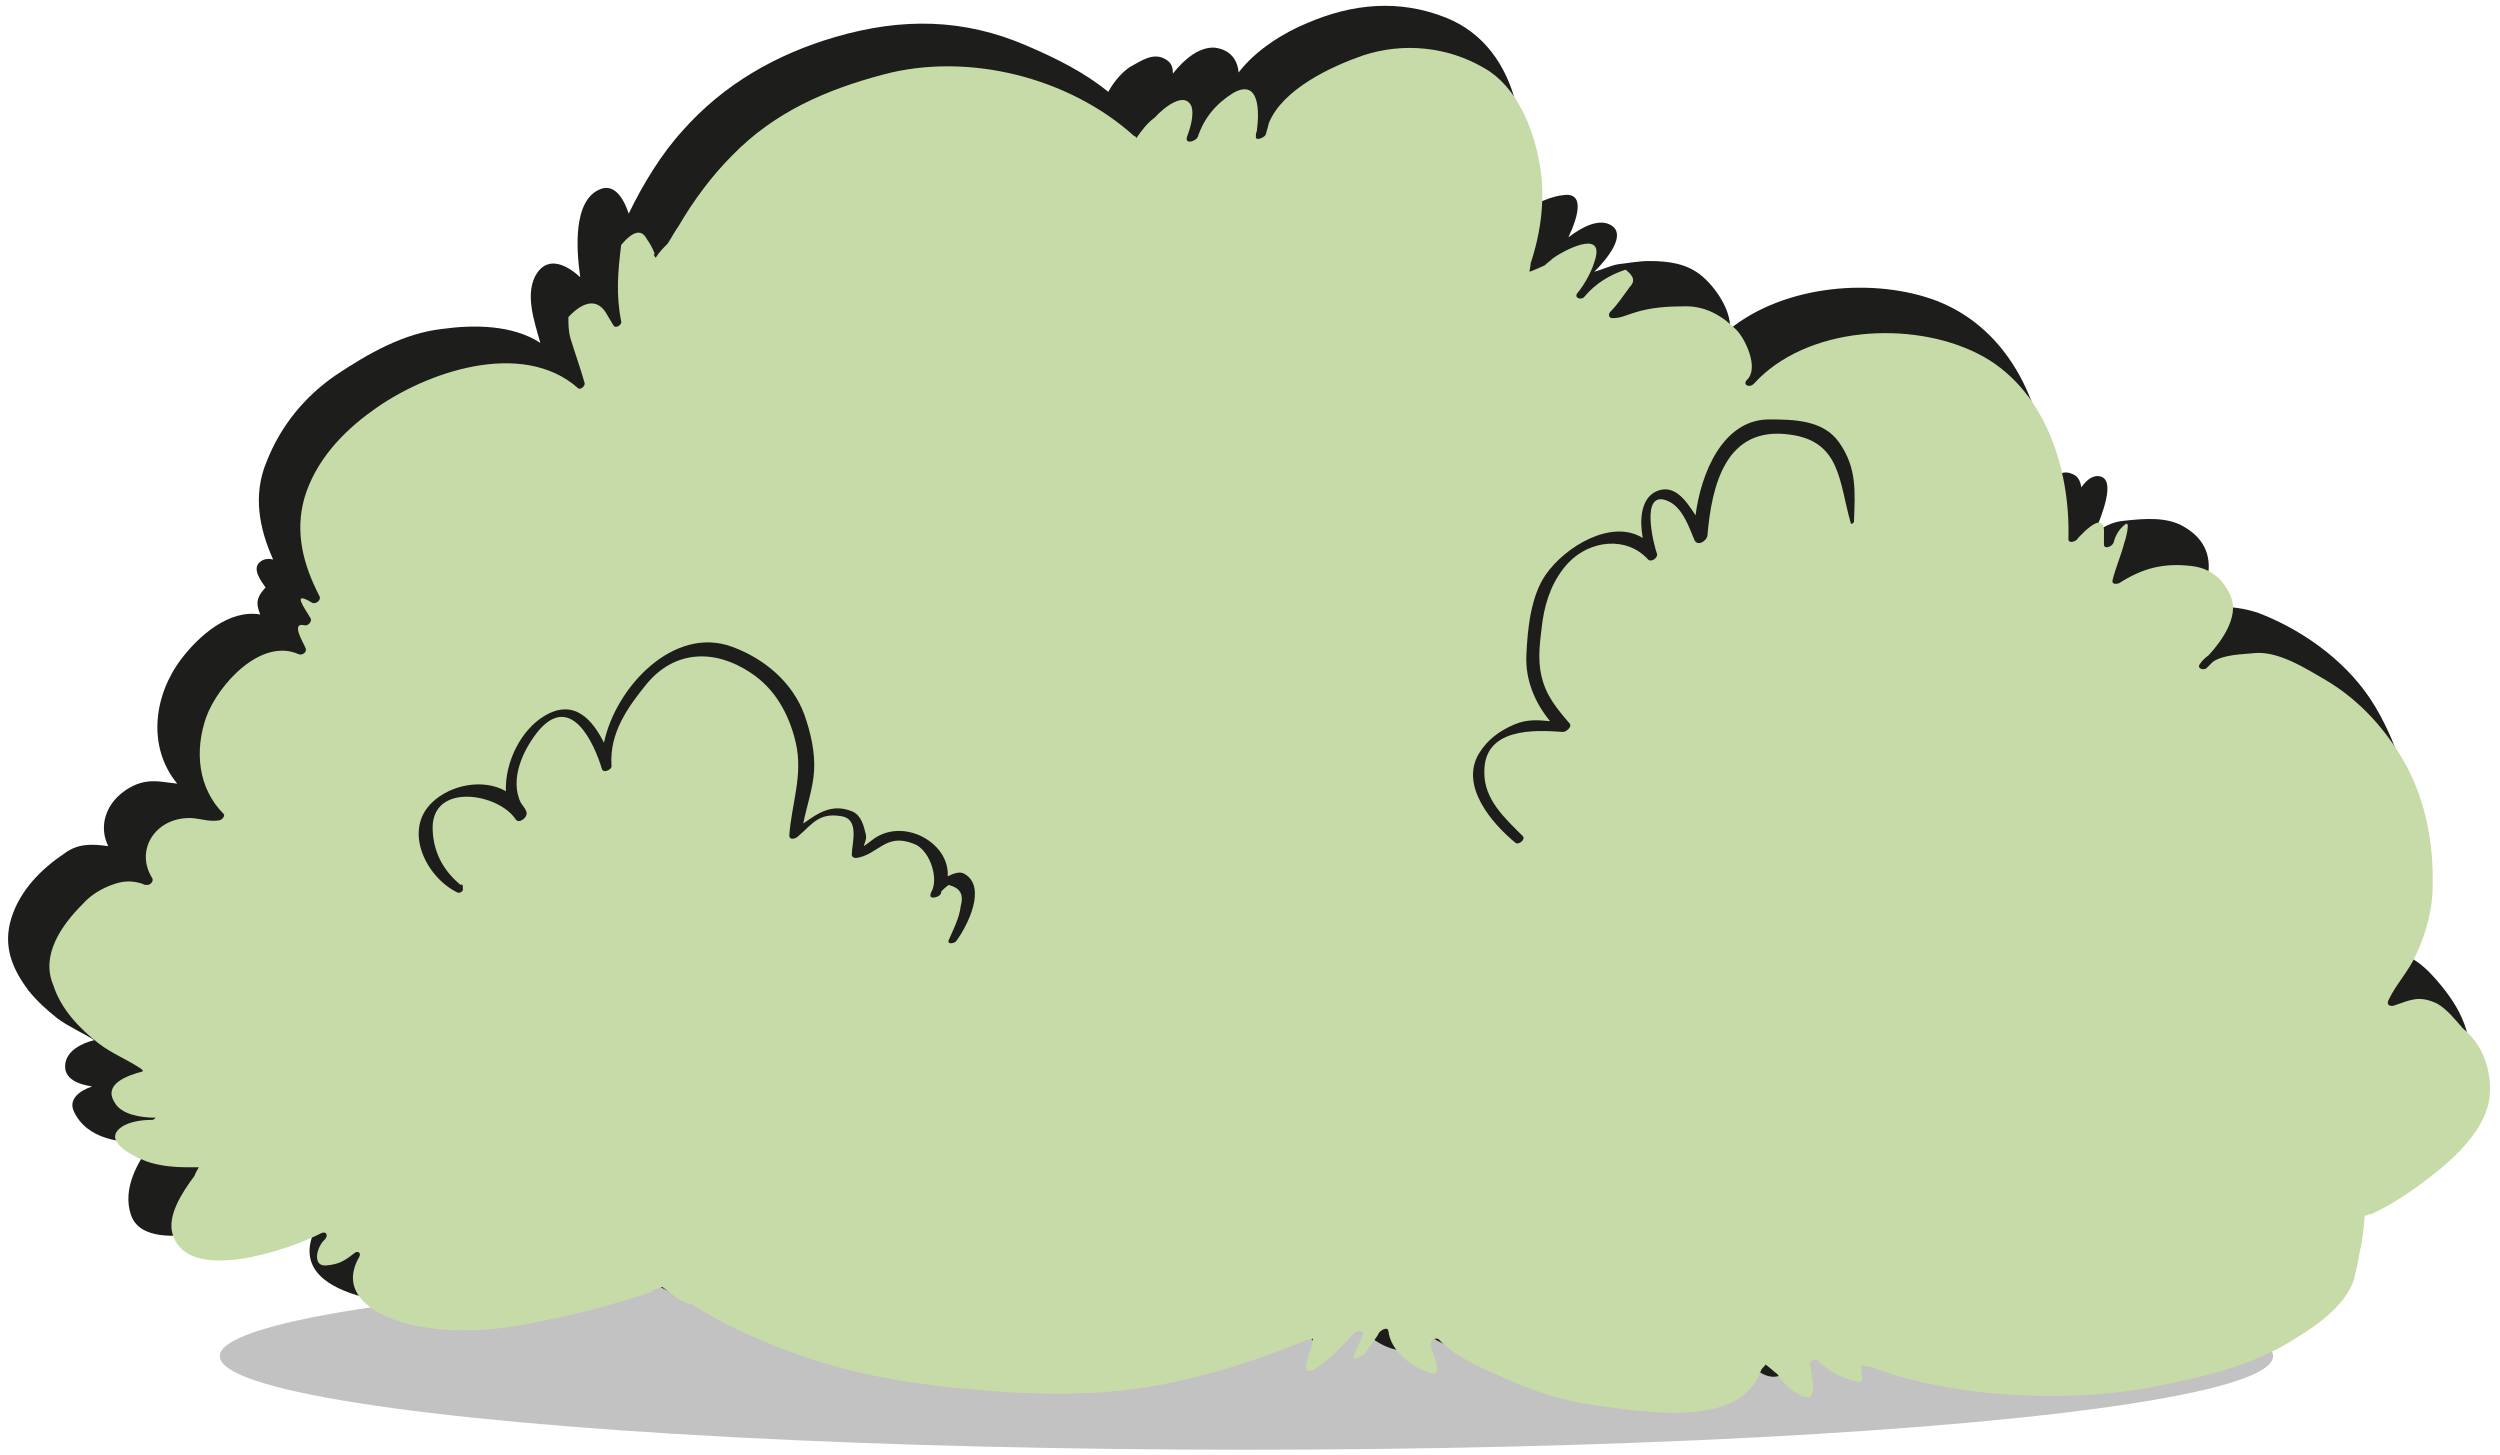
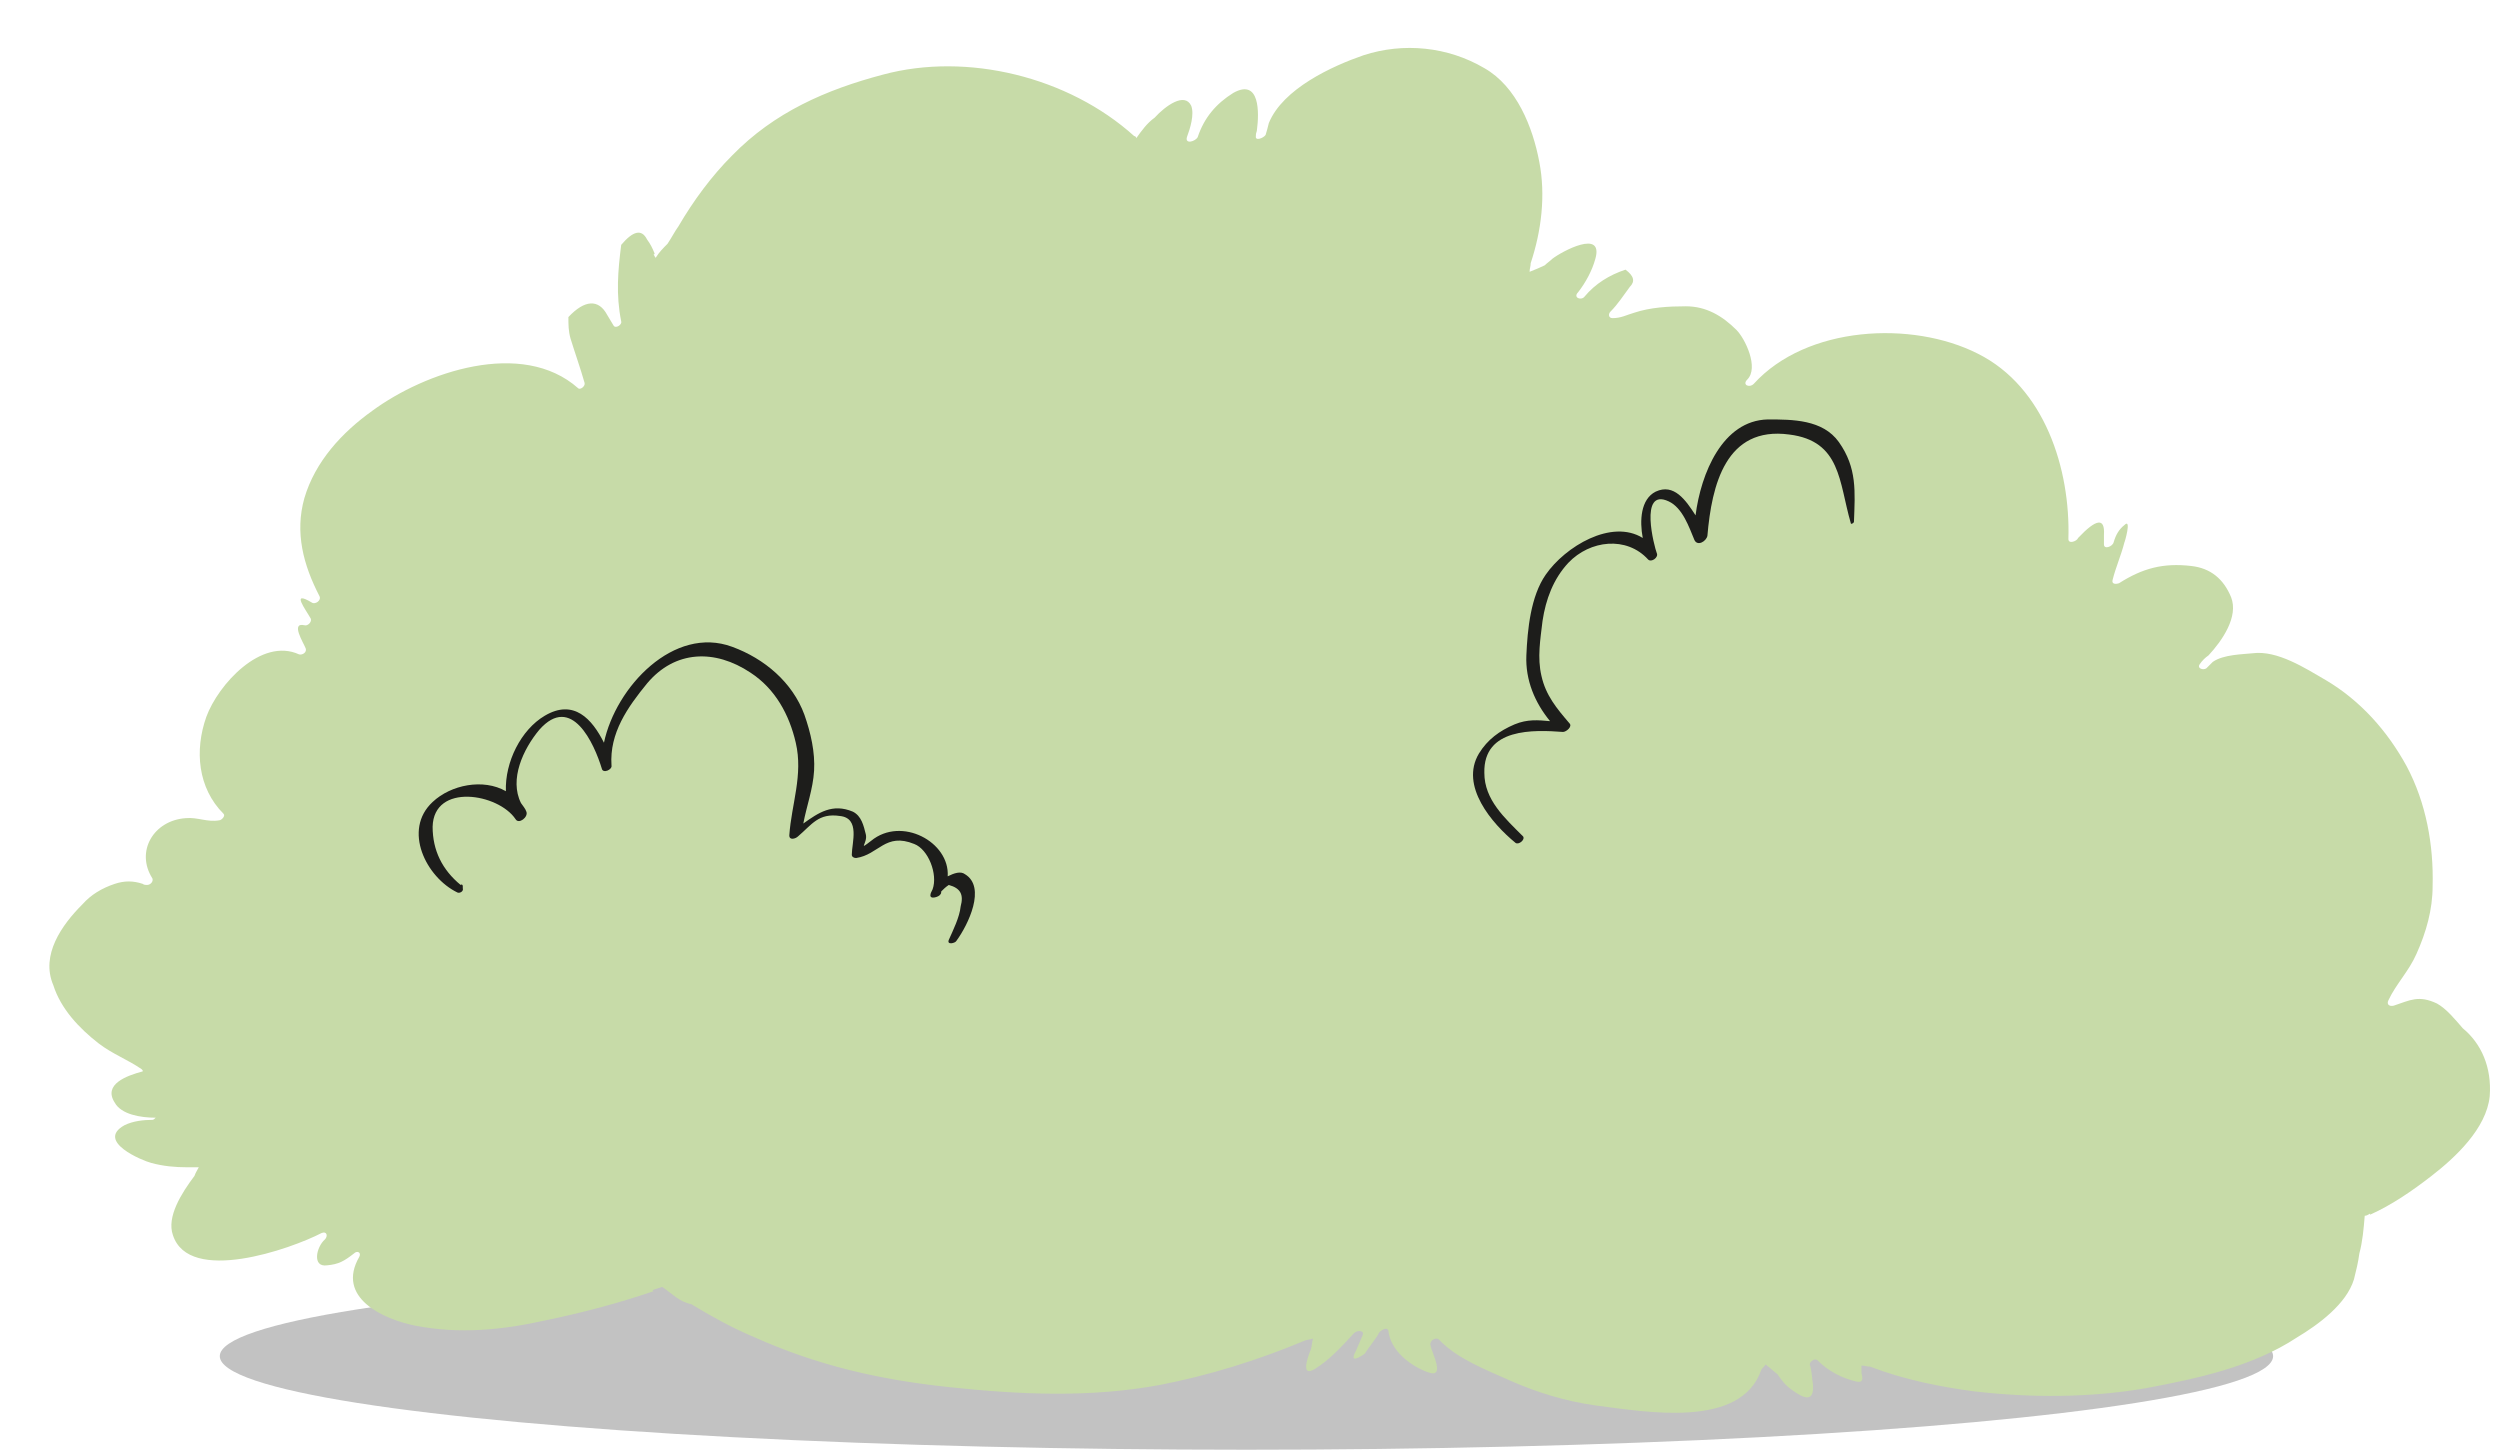
<svg xmlns="http://www.w3.org/2000/svg" width="232" height="135" viewBox="0 0 232 135" fill="none">
  <ellipse cx="115.671" cy="125.851" rx="95.274" ry="8.684" fill="black" fill-opacity="0.24" />
-   <path d="M225.447 90.224C223.547 88.324 222.047 88.124 219.947 88.724C220.747 87.424 221.647 86.324 222.247 84.924C223.247 82.824 223.647 80.724 223.747 78.424C223.947 73.924 222.747 69.524 220.447 65.624C218.147 61.724 214.147 58.724 209.947 57.024C208.247 56.324 205.547 56.024 203.447 56.624C205.247 54.124 205.947 50.824 202.747 48.924C201.147 47.924 198.947 48.124 197.147 48.324C195.947 48.424 195.147 48.924 194.347 49.524C195.047 47.824 196.347 44.624 194.947 44.224C194.247 44.024 193.647 44.524 193.147 45.224C193.047 44.624 192.847 44.124 192.147 43.924C191.347 43.624 190.547 44.224 189.947 44.924C189.847 37.924 186.647 30.624 179.747 27.924C173.947 25.724 165.647 26.424 160.547 30.524C160.647 28.724 159.147 26.624 157.947 25.624C156.547 24.424 154.747 24.224 153.047 24.224C152.047 24.224 151.047 24.424 150.147 24.524C149.547 24.624 148.647 25.024 147.947 25.224C149.147 24.024 150.947 21.824 149.547 20.924C148.447 20.224 146.847 21.024 145.547 22.024C146.447 20.124 147.147 17.724 144.947 18.124C143.447 18.324 141.747 19.224 140.347 20.524C142.347 13.624 141.247 4.424 134.147 1.624C129.847 -0.076 125.547 0.324 121.347 2.124C119.147 3.024 116.547 4.624 114.947 6.724C114.847 5.624 114.247 4.624 112.747 4.424C111.347 4.324 109.947 5.424 108.847 6.824C108.847 6.324 108.747 5.924 108.347 5.624C107.147 4.724 105.947 5.624 104.847 6.224C104.247 6.624 103.447 7.424 102.847 8.524C100.647 6.724 98.047 5.424 95.247 4.224C89.447 1.724 83.747 1.624 77.547 3.424C72.047 5.024 67.147 7.824 63.347 12.124C61.347 14.324 59.647 17.124 58.347 19.824C57.847 18.324 56.947 16.924 55.547 17.624C53.247 18.724 53.447 22.924 53.847 25.724C52.647 24.624 50.947 23.724 49.847 25.324C48.647 27.124 49.547 29.724 50.147 31.824C47.547 30.124 43.947 30.124 41.047 30.524C37.447 30.924 34.147 32.824 31.147 34.824C28.247 36.824 26.047 39.524 24.747 42.824C23.447 45.924 24.047 49.024 25.347 51.924C24.947 51.824 24.447 51.824 24.047 52.224C23.447 52.824 24.147 53.824 24.647 54.524L24.547 54.624C23.647 55.624 23.847 56.224 24.147 57.024C21.247 56.524 18.447 59.024 16.847 61.124C14.247 64.524 13.647 69.324 16.447 72.724C15.547 72.624 14.547 72.424 13.747 72.524C12.747 72.624 11.847 73.124 11.147 73.724C9.647 75.024 9.247 76.924 10.047 78.524C8.647 78.324 7.247 78.224 5.947 79.224C3.847 80.624 1.847 82.624 1.047 85.224C0.247 87.824 1.147 89.924 2.647 91.924C3.447 92.924 4.347 93.724 5.347 94.524C6.447 95.324 7.647 95.824 8.747 96.524C7.547 96.824 6.147 97.524 6.047 98.824C5.947 100.124 7.247 100.624 8.547 100.824C7.347 101.224 6.347 102.024 6.847 103.124C8.047 105.724 11.247 106.224 14.247 105.924C14.247 105.924 14.247 105.924 14.147 106.024C12.747 107.824 11.347 110.324 12.147 112.724C12.947 115.124 16.447 114.724 18.247 114.524C20.747 114.224 23.147 113.724 25.447 112.824C24.947 113.524 24.747 114.324 25.247 115.024C26.047 115.924 27.847 115.224 29.047 114.524C26.547 121.024 39.347 121.424 43.047 121.024C48.047 120.524 53.147 119.324 58.047 117.424C59.647 118.824 62.047 119.724 63.747 120.724C69.747 124.224 76.647 125.824 83.447 126.524C89.947 127.224 96.247 127.524 102.747 126.624C107.847 125.824 112.947 124.324 117.747 122.124C116.847 123.424 116.347 124.624 117.047 125.124C118.347 125.924 120.347 124.124 121.847 122.624C121.547 123.524 121.447 124.524 122.147 124.524C123.347 124.524 124.547 123.024 125.247 121.724C126.047 123.524 128.347 125.324 130.247 125.324C131.647 125.324 131.547 124.124 131.147 123.024C133.147 124.524 135.747 125.524 138.047 126.524C141.247 127.924 144.747 128.324 148.247 128.624C152.647 128.924 159.147 129.324 161.047 124.924C162.147 126.624 163.647 128.024 164.947 127.724C166.347 127.424 166.347 125.824 166.047 124.524C167.247 125.424 168.847 126.324 170.047 126.024C170.747 125.824 170.747 125.224 170.547 124.624C171.447 125.024 172.247 125.324 173.047 125.624C175.747 126.624 178.547 127.024 181.447 127.324C187.447 127.924 193.547 127.524 199.547 126.124C206.947 124.424 218.547 119.724 217.047 110.524C222.247 108.424 227.847 103.924 229.047 98.524C229.647 95.324 227.447 92.324 225.447 90.224Z" fill="#1D1D1B" />
  <g filter="url(#filter0_d_10539_5278)">
    <path d="M228.047 98.724C227.747 101.723 224.847 104.423 222.647 106.123C220.847 107.523 218.947 108.823 216.947 109.723C216.947 109.723 216.947 109.723 216.947 109.623C216.747 109.723 216.647 109.823 216.447 109.823C216.347 111.023 216.247 112.223 215.947 113.323C215.847 114.123 215.647 114.923 215.447 115.723C214.747 118.023 212.147 119.923 210.147 121.123C206.047 123.823 200.947 124.923 196.147 125.823C190.947 126.723 185.447 126.723 180.247 126.123C177.147 125.723 173.647 125.023 170.547 123.823C170.247 123.823 170.047 123.723 169.747 123.723C169.747 123.923 169.747 124.223 169.747 124.423C169.847 124.823 169.947 125.323 169.347 125.223C167.947 124.923 166.647 124.223 165.647 123.223C165.447 123.023 164.947 123.323 164.947 123.623C165.147 124.223 165.147 124.923 165.247 125.523C165.347 127.123 164.447 126.823 163.347 126.023C162.747 125.623 162.347 125.123 161.947 124.523C161.547 124.223 161.247 123.923 160.847 123.623C160.747 123.823 160.547 123.923 160.447 124.123C158.547 129.623 149.747 128.023 145.047 127.423C142.247 127.023 139.647 126.223 137.147 125.123C134.947 124.123 132.247 123.123 130.547 121.323C130.247 121.023 129.647 121.423 129.747 121.823C129.847 122.523 131.247 125.023 129.447 124.323C127.847 123.723 126.047 122.323 125.847 120.523C125.747 120.023 125.047 120.523 124.947 120.723C124.847 121.023 123.947 122.123 123.647 122.623C122.647 123.323 122.347 123.223 122.847 122.323C123.047 121.823 123.247 121.423 123.447 120.923C123.647 120.423 122.947 120.423 122.647 120.723C121.547 121.923 120.347 123.223 119.047 124.023C117.747 124.823 118.247 123.223 118.647 122.223C118.747 121.923 118.747 121.523 118.847 121.223C118.547 121.323 118.247 121.323 118.047 121.423C113.747 123.223 109.247 124.623 104.647 125.523C98.147 126.723 91.647 126.423 85.047 125.723C78.547 125.023 72.847 123.723 66.847 121.023C64.947 120.223 62.947 119.123 61.147 118.023C60.047 117.823 59.347 117.023 58.447 116.423C58.147 116.523 57.847 116.623 57.547 116.723L57.647 116.823C54.447 117.923 51.047 118.823 47.647 119.523C43.647 120.423 39.647 120.823 35.547 120.023C32.547 119.423 28.147 117.423 30.347 113.623C30.547 113.223 30.147 113.023 29.847 113.323C28.947 114.023 28.447 114.323 27.347 114.423C25.947 114.623 26.347 112.723 27.147 112.023C27.447 111.723 27.347 111.223 26.847 111.423C23.947 112.923 14.547 116.223 13.047 111.623C12.447 109.923 13.847 107.723 15.047 106.123C15.147 105.823 15.347 105.523 15.447 105.323C15.147 105.323 14.747 105.323 14.447 105.323C14.447 105.323 14.447 105.323 14.347 105.323C13.247 105.323 12.147 105.223 11.047 104.923C10.247 104.723 5.847 102.923 8.547 101.423C9.347 101.023 10.347 100.923 11.147 100.923C11.247 100.923 11.347 100.823 11.447 100.723C10.047 100.723 8.247 100.423 7.647 99.323C6.547 97.624 8.747 96.823 10.247 96.424C10.247 96.323 10.247 96.323 10.147 96.224C8.847 95.323 7.447 94.823 6.147 93.823C4.347 92.424 2.647 90.624 1.947 88.424C0.747 85.624 2.747 82.823 4.647 80.924C5.447 80.023 6.447 79.424 7.647 79.023C8.547 78.724 9.347 78.724 10.247 79.023C10.347 79.124 10.547 79.124 10.647 79.124C10.947 79.124 11.247 78.823 11.147 78.523C9.547 76.023 11.247 73.124 14.247 72.924C15.347 72.823 16.247 73.323 17.347 73.124C17.547 73.124 17.947 72.724 17.747 72.523C15.347 70.124 15.047 66.624 16.147 63.523C17.247 60.523 21.247 56.123 24.747 57.724C25.047 57.824 25.547 57.523 25.347 57.123C25.147 56.623 23.947 54.724 25.247 55.023C25.547 55.123 25.947 54.724 25.847 54.423C25.347 53.523 23.947 51.724 25.947 52.923C26.247 53.123 26.847 52.724 26.647 52.324C25.147 49.423 24.347 46.423 25.247 43.224C26.247 39.824 28.747 37.123 31.547 35.123C36.447 31.523 45.447 28.424 50.647 33.023C50.847 33.224 51.347 32.824 51.247 32.523C50.847 31.123 50.347 29.724 49.947 28.424C49.747 27.724 49.747 27.123 49.747 26.424C51.247 24.823 52.547 24.724 53.347 26.224C53.547 26.523 53.747 26.924 53.947 27.224C54.147 27.523 54.747 27.123 54.647 26.823C54.147 24.323 54.347 22.123 54.647 19.724C55.747 18.424 56.547 18.224 57.047 19.224C57.347 19.623 57.547 20.023 57.747 20.523C57.747 20.523 57.747 20.623 57.647 20.623C57.747 20.724 57.747 20.823 57.847 20.924C58.147 20.424 58.547 20.023 58.947 19.623C59.347 19.023 59.647 18.424 59.947 18.023C61.347 15.623 63.047 13.323 64.947 11.424C68.847 7.423 73.647 5.323 78.947 3.923C86.747 1.823 96.147 4.123 102.247 9.623C102.347 9.623 102.447 9.723 102.447 9.823C102.947 9.123 103.447 8.423 104.147 7.923C105.147 6.823 106.947 5.523 107.547 6.823C107.847 7.623 107.447 8.923 107.147 9.723C106.947 10.424 107.947 10.123 108.147 9.723C108.747 7.923 109.847 6.623 111.447 5.623C113.947 4.223 113.847 7.523 113.647 9.023C113.647 9.223 113.547 9.323 113.547 9.523V9.623C113.447 10.123 114.247 9.823 114.447 9.523C114.547 9.223 114.647 8.823 114.747 8.423C116.047 5.223 120.647 3.123 123.547 2.123C127.247 0.923 131.347 1.323 134.747 3.323C137.747 5.023 139.247 8.823 139.847 12.024C140.447 15.123 140.047 18.424 139.047 21.424C139.047 21.724 138.947 21.924 138.947 22.224C139.447 22.023 139.947 21.823 140.347 21.623C140.547 21.424 140.847 21.224 141.047 21.023C141.947 20.323 145.847 18.224 145.047 21.023C144.747 22.123 144.147 23.224 143.447 24.123C142.947 24.623 143.747 24.924 144.047 24.523C145.047 23.323 146.347 22.523 147.847 22.023C148.647 22.623 148.747 23.123 148.247 23.623C147.647 24.424 147.147 25.224 146.447 25.924C146.247 26.123 146.247 26.523 146.647 26.523C147.447 26.523 147.947 26.224 148.647 26.023C150.147 25.523 151.847 25.424 153.447 25.424C155.347 25.424 156.847 26.323 158.147 27.623C158.947 28.424 160.247 31.123 159.147 32.224C158.647 32.724 159.347 33.023 159.747 32.623C164.647 27.224 174.447 26.724 180.547 29.823C186.747 32.923 189.147 40.523 188.947 47.023C188.947 47.523 189.747 47.224 189.847 46.923C191.547 45.123 192.347 45.023 192.247 46.623C192.247 46.923 192.247 47.224 192.247 47.523C192.247 48.023 193.047 47.724 193.147 47.324C193.347 46.623 193.647 46.123 194.147 45.724C194.847 45.023 194.147 47.423 194.147 47.324C193.847 48.523 193.347 49.623 193.047 50.824C192.947 51.224 193.347 51.224 193.647 51.123C195.847 49.724 197.747 49.224 200.347 49.523C202.147 49.724 203.347 50.724 204.047 52.423C204.747 54.224 203.247 56.423 201.947 57.824C201.647 58.023 201.347 58.324 201.147 58.623C200.847 59.023 201.447 59.224 201.747 59.023C201.947 58.824 202.147 58.623 202.347 58.423C203.347 57.724 205.147 57.724 206.047 57.623C208.347 57.324 210.947 59.023 212.847 60.123C216.047 62.023 218.547 64.823 220.347 68.124C222.147 71.523 222.847 75.424 222.747 79.224C222.747 81.424 222.147 83.523 221.247 85.523C220.547 87.124 219.347 88.323 218.647 89.823C218.447 90.224 218.747 90.424 219.147 90.323C220.647 89.823 221.447 89.323 223.147 90.124C224.047 90.624 224.847 91.624 225.547 92.424C227.247 93.823 228.247 96.023 228.047 98.724Z" fill="#C7DBA8" />
  </g>
  <path d="M89.547 81.124C89.147 80.823 88.547 81.023 87.947 81.323C88.147 78.124 83.647 75.724 80.847 78.023C79.547 79.023 80.547 78.224 80.347 77.424C80.147 76.624 79.947 75.724 79.147 75.323C77.247 74.523 75.947 75.424 74.547 76.424C74.847 74.823 75.447 73.224 75.547 71.523C75.647 69.823 75.247 68.023 74.647 66.323C73.547 63.324 70.947 61.123 67.947 60.023C62.547 58.023 57.147 63.724 56.047 68.924C54.947 66.724 53.247 64.823 50.547 66.424C48.347 67.724 46.847 70.724 46.947 73.424C44.847 72.224 41.847 72.823 40.147 74.424C37.347 77.023 39.547 81.424 42.447 82.823C42.647 82.924 43.047 82.724 42.947 82.424C42.947 82.323 42.947 82.323 42.947 82.224C42.947 82.124 42.847 82.023 42.747 82.124C41.047 80.724 40.147 78.924 40.147 76.724C40.247 72.624 46.247 73.624 47.847 76.023C48.147 76.523 49.047 75.823 48.847 75.323C48.747 75.023 48.547 74.823 48.347 74.523C47.247 72.323 48.547 69.523 50.047 67.724C53.047 64.323 55.147 69.023 55.847 71.323C55.947 71.823 56.847 71.424 56.747 71.023C56.547 68.023 58.247 65.624 60.047 63.423C62.647 60.324 66.347 60.224 69.647 62.423C71.947 63.923 73.247 66.323 73.847 68.924C74.547 71.924 73.447 74.624 73.247 77.523C73.247 78.023 73.847 77.823 74.047 77.624C75.347 76.523 75.947 75.424 77.947 75.724C79.847 75.924 79.047 78.224 79.047 79.323C79.047 79.523 79.247 79.624 79.447 79.624C81.547 79.323 82.147 77.224 84.847 78.323C86.147 78.823 87.047 81.124 86.547 82.523C86.447 82.724 86.347 82.924 86.347 83.023C86.247 83.523 87.147 83.224 87.247 83.023C87.347 82.924 87.347 82.823 87.347 82.724C87.547 82.523 87.747 82.323 88.047 82.124C89.147 82.424 89.447 83.023 89.147 84.124C89.047 85.124 88.447 86.323 88.047 87.224C87.847 87.724 88.647 87.523 88.747 87.323C89.847 85.823 91.547 82.323 89.547 81.124Z" fill="#1D1D1B" />
  <path d="M170.647 41.024C169.147 38.924 166.347 38.924 164.047 38.924C159.847 39.024 157.847 43.924 157.347 47.824C156.447 46.424 155.347 44.824 153.647 45.624C152.247 46.324 152.147 48.324 152.447 49.924C149.547 48.124 145.247 50.724 143.447 53.324C142.047 55.324 141.747 58.424 141.647 60.824C141.547 63.124 142.447 65.224 143.847 66.924C142.747 66.824 141.747 66.724 140.547 67.224C139.147 67.824 138.047 68.624 137.247 69.924C135.447 72.924 138.447 76.424 140.647 78.224C140.947 78.424 141.547 77.924 141.347 77.624C139.647 75.924 137.747 74.224 137.747 71.724C137.647 67.524 142.347 67.724 145.047 67.924C145.347 67.924 145.947 67.424 145.647 67.124C144.447 65.724 143.447 64.524 143.047 62.724C142.647 61.024 142.947 59.324 143.147 57.624C143.447 55.624 144.147 53.724 145.547 52.224C147.547 50.124 150.947 49.724 152.947 51.924C153.247 52.224 153.947 51.724 153.747 51.324C153.547 50.824 152.047 45.224 154.847 46.524C156.147 47.124 156.747 48.924 157.247 50.124C157.547 50.724 158.347 50.224 158.447 49.724C158.847 45.024 160.147 39.524 166.047 40.324C170.847 40.924 170.647 44.724 171.747 48.524C171.747 48.724 172.047 48.524 172.047 48.424C172.147 45.624 172.347 43.424 170.647 41.024Z" fill="#1D1D1B" />
  <defs>
    <filter id="filter0_d_10539_5278" x="1.584" y="1.448" width="229.489" height="129.66" filterUnits="userSpaceOnUse" color-interpolation-filters="sRGB">
      <feFlood flood-opacity="0" result="BackgroundImageFix" />
      <feColorMatrix in="SourceAlpha" type="matrix" values="0 0 0 0 0 0 0 0 0 0 0 0 0 0 0 0 0 0 127 0" result="hardAlpha" />
      <feOffset dx="3" dy="3" />
      <feComposite in2="hardAlpha" operator="out" />
      <feColorMatrix type="matrix" values="0 0 0 0 0 0 0 0 0 0 0 0 0 0 0 0 0 0 1 0" />
      <feBlend mode="normal" in2="BackgroundImageFix" result="effect1_dropShadow_10539_5278" />
      <feBlend mode="normal" in="SourceGraphic" in2="effect1_dropShadow_10539_5278" result="shape" />
    </filter>
  </defs>
</svg>